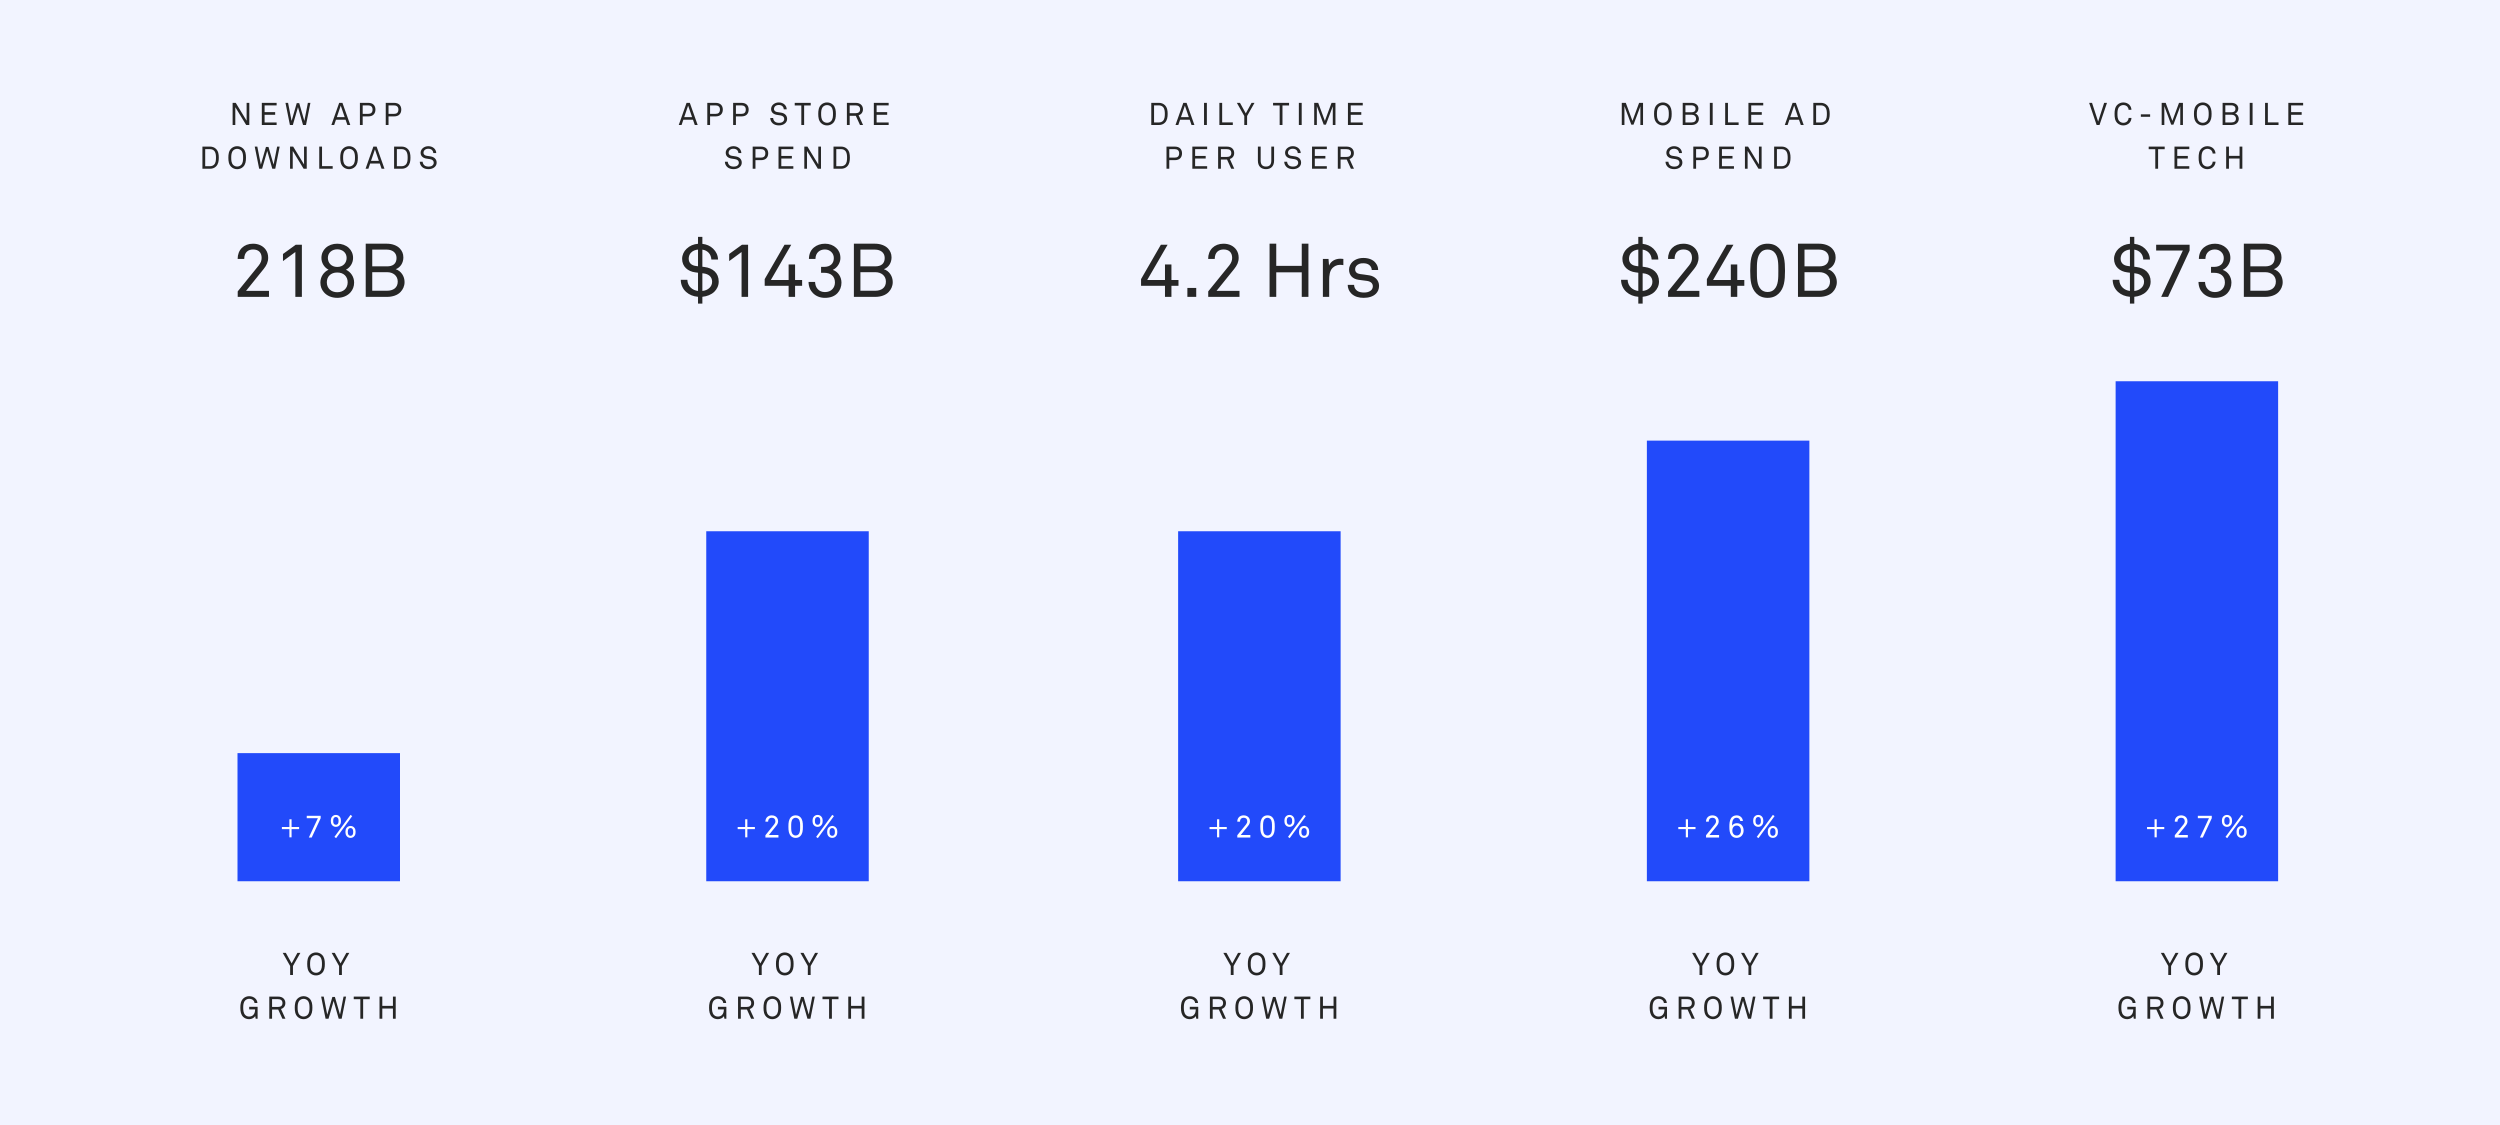
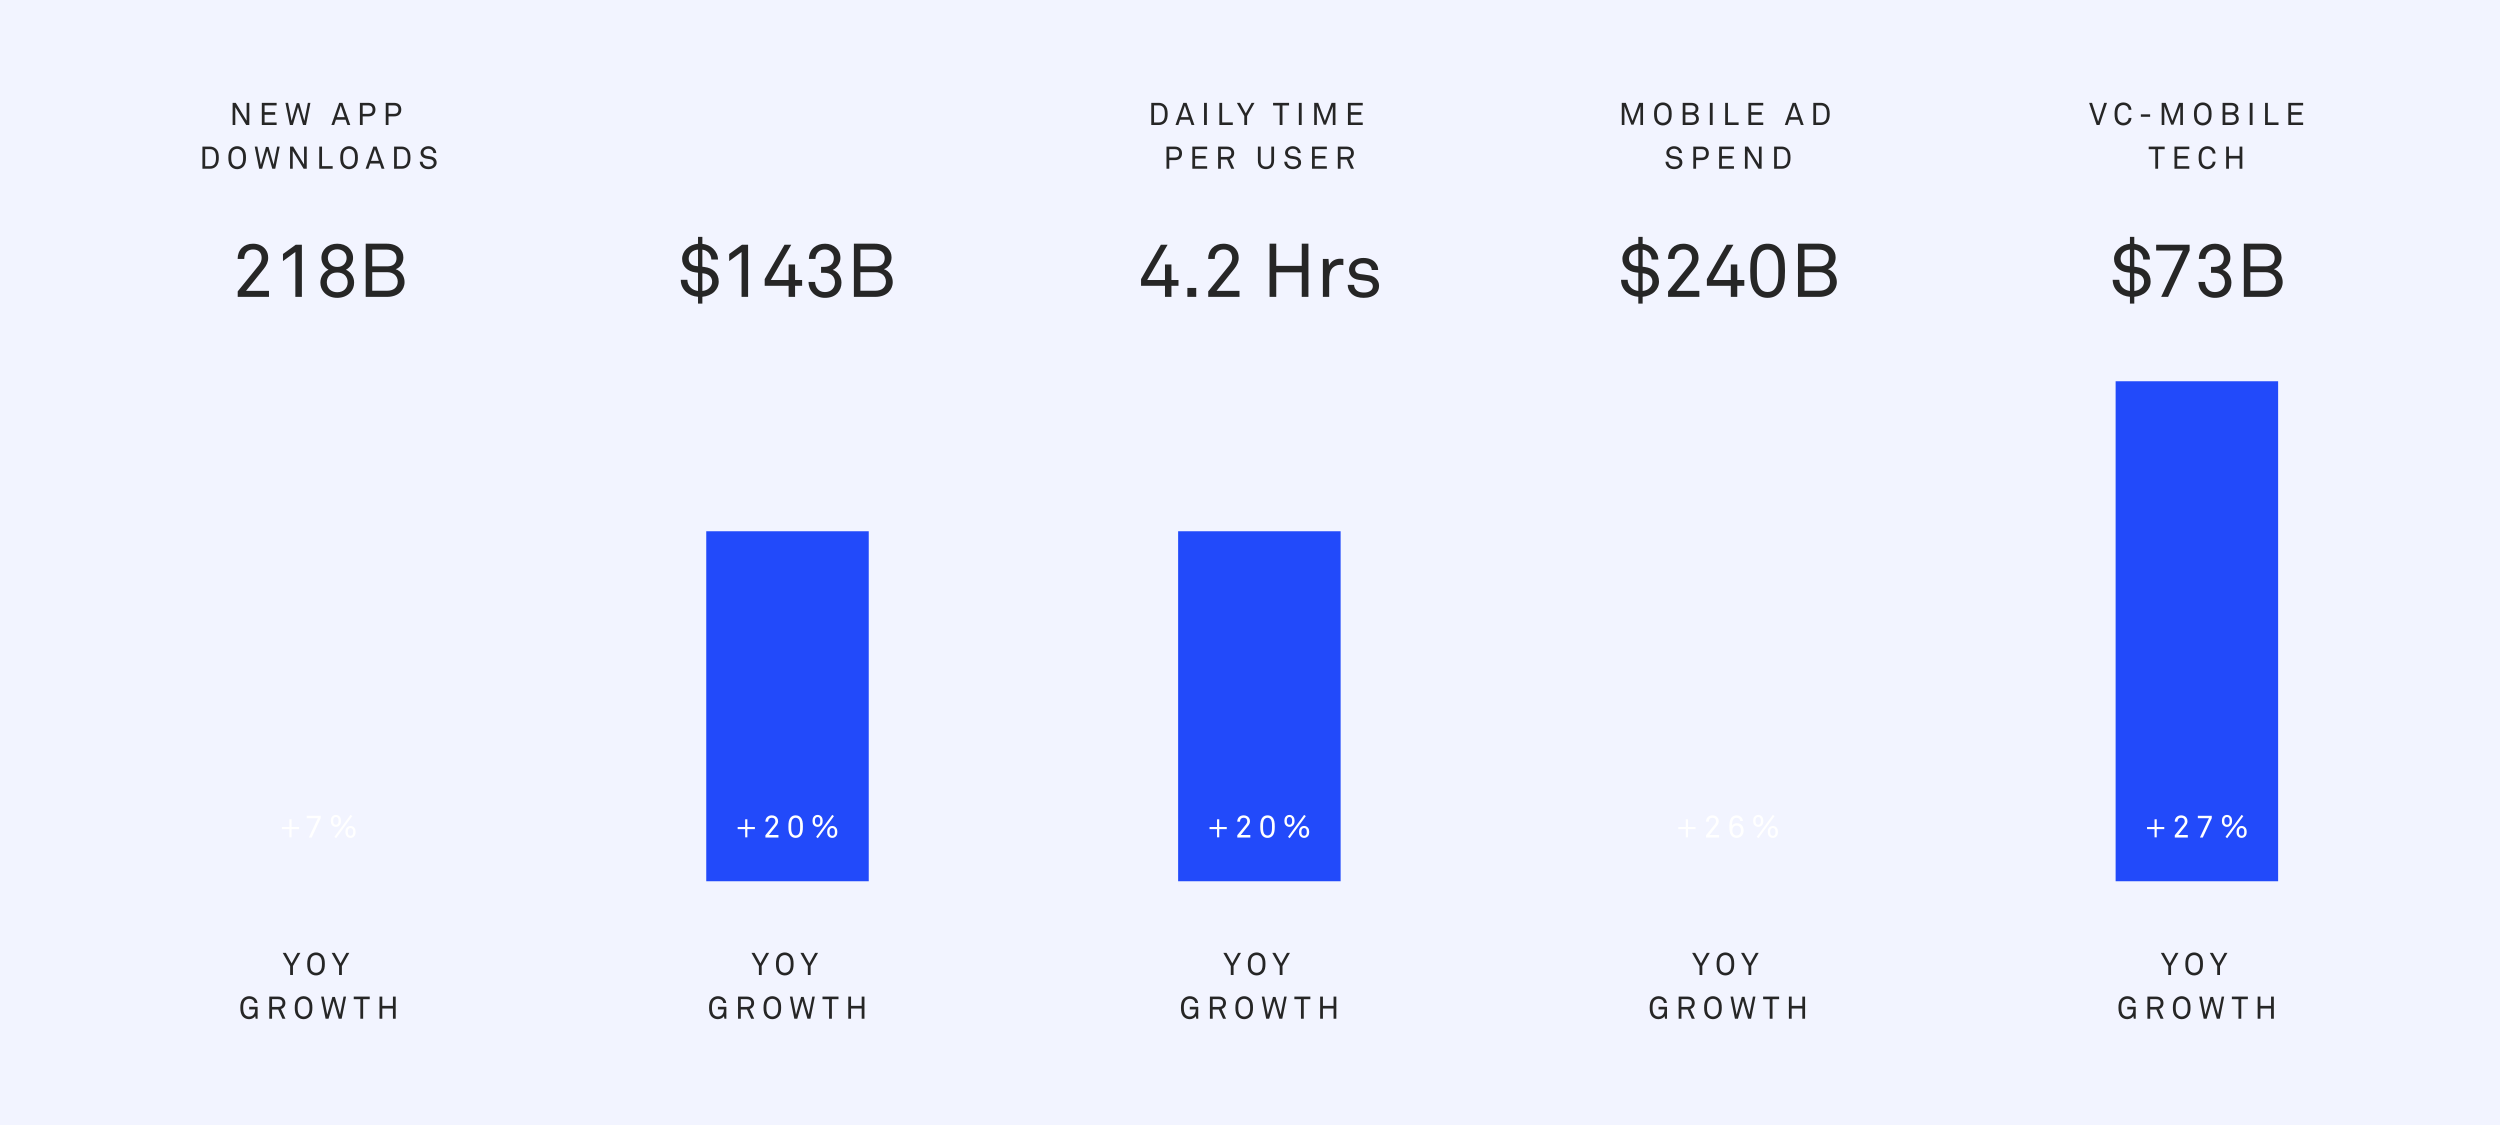
<svg xmlns="http://www.w3.org/2000/svg" width="800" height="360" viewBox="0 0 800 360" fill="none">
  <rect width="800" height="360" fill="white" />
  <rect width="800" height="360" fill="#224AFA" fill-opacity="0.06" />
  <rect x="377" y="170" width="52" height="112" fill="#224AFA" />
  <path d="M397.125 304.91H396.175L394.325 308.28L392.465 304.91H391.465L393.845 309.12V312H394.745V309.12L397.125 304.91ZM404.947 308.46C404.947 307.33 404.807 306.29 404.037 305.54C403.527 305.04 402.837 304.78 402.127 304.78C401.417 304.78 400.727 305.04 400.217 305.54C399.447 306.29 399.307 307.33 399.307 308.46C399.307 309.59 399.447 310.63 400.217 311.38C400.727 311.88 401.417 312.14 402.127 312.14C402.837 312.14 403.527 311.88 404.037 311.38C404.807 310.63 404.947 309.59 404.947 308.46ZM404.027 308.46C404.027 309.2 403.997 310.16 403.417 310.76C403.077 311.11 402.607 311.29 402.127 311.29C401.647 311.29 401.177 311.11 400.837 310.76C400.257 310.16 400.227 309.2 400.227 308.46C400.227 307.72 400.257 306.76 400.837 306.16C401.177 305.81 401.647 305.63 402.127 305.63C402.607 305.63 403.077 305.81 403.417 306.16C403.997 306.76 404.027 307.72 404.027 308.46ZM412.785 304.91H411.835L409.985 308.28L408.125 304.91H407.125L409.505 309.12V312H410.405V309.12L412.785 304.91ZM383.435 326V322.18H380.735V323.01H382.635C382.635 323.66 382.495 324.35 382.025 324.81C381.705 325.13 381.235 325.3 380.735 325.3C380.255 325.3 379.805 325.14 379.465 324.79C378.875 324.19 378.825 323.17 378.825 322.46C378.825 321.72 378.865 320.76 379.445 320.16C379.785 319.81 380.255 319.62 380.735 319.62C381.315 319.62 381.805 319.8 382.125 320.18C382.305 320.4 382.415 320.63 382.445 320.96H383.375C383.345 320.39 383.105 319.94 382.765 319.58C382.275 319.06 381.535 318.78 380.735 318.78C380.025 318.78 379.335 319.04 378.825 319.54C378.055 320.29 377.905 321.33 377.905 322.46C377.905 323.73 378.105 324.71 378.825 325.41C379.335 325.91 380.025 326.14 380.735 326.14C381.535 326.14 382.315 325.73 382.665 325.15L382.815 326H383.435ZM392.342 326L390.922 322.88C391.262 322.77 391.562 322.6 391.772 322.38C392.112 322.02 392.312 321.6 392.312 320.98C392.312 320.36 392.092 319.9 391.752 319.54C391.362 319.14 390.782 318.91 389.952 318.91H387.172V326H388.062V323.05H390.022L391.362 326H392.342ZM391.392 320.98C391.392 321.88 390.792 322.22 389.952 322.22H388.062V319.73H389.952C390.792 319.73 391.392 320.08 391.392 320.98ZM400.963 322.46C400.963 321.33 400.823 320.29 400.053 319.54C399.543 319.04 398.853 318.78 398.143 318.78C397.433 318.78 396.743 319.04 396.233 319.54C395.463 320.29 395.323 321.33 395.323 322.46C395.323 323.59 395.463 324.63 396.233 325.38C396.743 325.88 397.433 326.14 398.143 326.14C398.853 326.14 399.543 325.88 400.053 325.38C400.823 324.63 400.963 323.59 400.963 322.46ZM400.043 322.46C400.043 323.2 400.013 324.16 399.433 324.76C399.093 325.11 398.623 325.29 398.143 325.29C397.663 325.29 397.193 325.11 396.853 324.76C396.273 324.16 396.243 323.2 396.243 322.46C396.243 321.72 396.273 320.76 396.853 320.16C397.193 319.81 397.663 319.63 398.143 319.63C398.623 319.63 399.093 319.81 399.433 320.16C400.013 320.76 400.043 321.72 400.043 322.46ZM411.743 318.91H410.933L409.803 324.68L408.163 319.01H407.363L405.723 324.69L404.593 318.91H403.763L405.183 326H406.123L407.763 320.29L409.383 326H410.333L411.743 318.91ZM419.316 319.74V318.91H414.196V319.74H416.306V326H417.206V319.74H419.316ZM427.627 326V318.91H426.737V321.87H423.337V318.91H422.447V326H423.337V322.73H426.737V326H427.627Z" fill="#262626" />
  <path d="M392.566 265.32V264.63H390.156V262.16H389.456V264.63H387.056V265.32H389.456V267.95H390.156V265.32H392.566ZM400.103 268V267.2H397.043L399.403 264.27C399.783 263.8 399.993 263.34 399.993 262.79C399.993 262.35 399.883 262.01 399.673 261.71C399.323 261.22 398.733 260.91 397.973 260.91C396.743 260.91 395.923 261.73 395.923 262.94H396.803C396.803 262.02 397.363 261.68 397.983 261.68C398.713 261.68 399.123 262.09 399.123 262.8C399.123 263.16 399.003 263.47 398.743 263.8L395.933 267.27V268H400.103ZM407.929 264.52C407.929 263.18 407.809 262.2 407.109 261.49C406.769 261.15 406.299 260.91 405.609 260.91C404.919 260.91 404.449 261.15 404.109 261.49C403.409 262.2 403.289 263.18 403.289 264.52C403.289 265.86 403.409 266.83 404.109 267.54C404.449 267.88 404.919 268.13 405.609 268.13C406.299 268.13 406.769 267.88 407.109 267.54C407.809 266.83 407.929 265.86 407.929 264.52ZM407.039 264.52C407.039 265.46 407.059 266.47 406.469 267.03C406.269 267.22 405.979 267.35 405.609 267.35C405.239 267.35 404.949 267.22 404.749 267.03C404.159 266.47 404.179 265.46 404.179 264.52C404.179 263.58 404.159 262.57 404.749 262.01C404.949 261.82 405.239 261.69 405.609 261.69C405.979 261.69 406.269 261.82 406.469 262.01C407.059 262.57 407.039 263.58 407.039 264.52ZM418.944 266.22C418.944 265.76 418.864 265.34 418.634 265C418.364 264.61 417.944 264.3 417.314 264.3C416.684 264.3 416.264 264.61 415.994 265C415.764 265.34 415.684 265.76 415.684 266.22C415.684 266.68 415.764 267.09 415.994 267.43C416.264 267.82 416.684 268.13 417.314 268.13C417.944 268.13 418.364 267.82 418.634 267.43C418.864 267.09 418.944 266.68 418.944 266.22ZM417.864 261.15L417.314 260.76L412.164 267.8L412.704 268.21L417.864 261.15ZM414.264 262.69C414.264 262.23 414.184 261.81 413.954 261.47C413.684 261.08 413.264 260.77 412.634 260.77C412.004 260.77 411.584 261.08 411.314 261.47C411.084 261.81 411.004 262.23 411.004 262.69C411.004 263.15 411.084 263.56 411.314 263.9C411.584 264.29 412.004 264.6 412.634 264.6C413.264 264.6 413.684 264.29 413.954 263.9C414.184 263.56 414.264 263.15 414.264 262.69ZM418.174 266.22C418.174 266.63 418.104 266.99 417.884 267.22C417.754 267.36 417.594 267.46 417.314 267.46C417.034 267.46 416.864 267.36 416.734 267.22C416.514 266.99 416.444 266.63 416.444 266.22C416.444 265.81 416.514 265.44 416.734 265.21C416.864 265.07 417.034 264.97 417.314 264.97C417.594 264.97 417.754 265.07 417.884 265.21C418.104 265.44 418.174 265.81 418.174 266.22ZM413.494 262.69C413.494 263.1 413.424 263.46 413.204 263.69C413.074 263.83 412.914 263.93 412.634 263.93C412.354 263.93 412.184 263.83 412.054 263.69C411.834 263.46 411.764 263.1 411.764 262.69C411.764 262.28 411.834 261.91 412.054 261.68C412.184 261.54 412.354 261.44 412.634 261.44C412.914 261.44 413.074 261.54 413.204 261.68C413.424 261.91 413.494 262.28 413.494 262.69Z" fill="white" />
  <path d="M373.649 36.45C373.649 35.43 373.519 34.37 372.739 33.63C372.239 33.15 371.569 32.91 370.879 32.91H368.409V40H370.879C371.569 40 372.239 39.77 372.739 39.29C373.509 38.55 373.649 37.47 373.649 36.45ZM372.749 36.45C372.749 37.21 372.699 38.12 372.139 38.69C371.809 39.02 371.339 39.18 370.879 39.18H369.299V33.73H370.879C371.339 33.73 371.809 33.89 372.139 34.22C372.699 34.8 372.749 35.69 372.749 36.45ZM382.209 40L379.699 32.91H378.659L376.159 40H377.059L377.629 38.32H380.709L381.289 40H382.209ZM380.419 37.48H377.909L379.159 33.8L380.419 37.48ZM386.2 40V32.91H385.29V40H386.2ZM394.5 40V39.17H391.09V32.91H390.2V40H394.5ZM401.45 32.91H400.5L398.65 36.28L396.79 32.91H395.79L398.17 37.12V40H399.07V37.12L401.45 32.91ZM412.501 33.74V32.91H407.381V33.74H409.491V40H410.391V33.74H412.501ZM416.542 40V32.91H415.632V40H416.542ZM427.342 40V32.91H426.092L423.962 38.68L421.822 32.91H420.542V40H421.392V33.97L423.592 39.9H424.292L426.492 34.02V40H427.342ZM436.081 40V39.18H432.231V36.73H435.611V35.89H432.231V33.73H436.081V32.91H431.341V40H436.081ZM378.249 49.05C378.249 48.43 378.049 47.92 377.709 47.55C377.329 47.14 376.739 46.91 375.909 46.91H373.279V54H374.169V51.25H375.919C376.699 51.25 377.279 51.04 377.659 50.66C378.039 50.28 378.249 49.74 378.249 49.05ZM377.329 49.05C377.329 50 376.849 50.44 375.899 50.44H374.169V47.72H375.889C376.769 47.72 377.329 48.15 377.329 49.05ZM386.289 54V53.18H382.439V50.73H385.819V49.89H382.439V47.73H386.289V46.91H381.549V54H386.289ZM394.969 54L393.549 50.88C393.889 50.77 394.189 50.6 394.399 50.38C394.739 50.02 394.939 49.6 394.939 48.98C394.939 48.36 394.719 47.9 394.379 47.54C393.989 47.14 393.409 46.91 392.579 46.91H389.799V54H390.689V51.05H392.649L393.989 54H394.969ZM394.019 48.98C394.019 49.88 393.419 50.22 392.579 50.22H390.689V47.73H392.579C393.419 47.73 394.019 48.08 394.019 48.98ZM407.705 51.4V46.91H406.815V51.42C406.815 52.55 406.345 53.3 405.115 53.3C403.885 53.3 403.415 52.55 403.415 51.42V46.91H402.525V51.4C402.525 53.17 403.525 54.13 405.115 54.13C406.705 54.13 407.705 53.17 407.705 51.4ZM416.352 52.05C416.352 50.93 415.562 50.21 414.382 50.04C413.992 49.98 413.602 49.91 413.202 49.86C412.672 49.79 412.142 49.5 412.142 48.86C412.142 48.54 412.252 48.3 412.432 48.09C412.742 47.74 413.182 47.6 413.692 47.6C414.242 47.6 414.672 47.78 414.942 48.09C415.142 48.32 415.272 48.63 415.292 48.98H416.222C416.202 48.38 415.972 47.87 415.542 47.46C415.072 47.01 414.392 46.78 413.702 46.78C412.962 46.78 412.332 47.02 411.842 47.48C411.462 47.84 411.222 48.35 411.222 48.88C411.222 50.01 412.052 50.6 413.112 50.76L414.232 50.93C415.072 51.06 415.422 51.52 415.422 52.07C415.422 52.45 415.282 52.7 415.062 52.9C414.742 53.2 414.282 53.31 413.742 53.31C413.242 53.31 412.702 53.18 412.382 52.87C412.092 52.59 411.882 52.17 411.882 51.75H410.952C410.952 52.42 411.262 53.03 411.712 53.45C412.192 53.89 412.882 54.13 413.742 54.13C414.502 54.13 415.262 53.9 415.752 53.42C416.102 53.08 416.352 52.64 416.352 52.05ZM424.59 54V53.18H420.74V50.73H424.12V49.89H420.74V47.73H424.59V46.91H419.85V54H424.59ZM433.27 54L431.85 50.88C432.19 50.77 432.49 50.6 432.7 50.38C433.04 50.02 433.24 49.6 433.24 48.98C433.24 48.36 433.02 47.9 432.68 47.54C432.29 47.14 431.71 46.91 430.88 46.91H428.1V54H428.99V51.05H430.95L432.29 54H433.27ZM432.32 48.98C432.32 49.88 431.72 50.22 430.88 50.22H428.99V47.73H430.88C431.72 47.73 432.32 48.08 432.32 48.98Z" fill="#262626" />
  <path d="M377.114 91.448V89.6H374.858V84.632H372.794V89.6H367.106L373.634 78.32H371.474L365.138 89.312V91.448H372.794V95H374.858V91.448H377.114ZM382.792 95V92.144H379.96V95H382.792ZM396.638 95V93.08H389.294L394.958 86.048C395.87 84.92 396.374 83.816 396.374 82.496C396.374 81.44 396.11 80.624 395.606 79.904C394.766 78.728 393.35 77.984 391.526 77.984C388.574 77.984 386.606 79.952 386.606 82.856H388.718C388.718 80.648 390.062 79.832 391.55 79.832C393.302 79.832 394.286 80.816 394.286 82.52C394.286 83.384 393.998 84.128 393.374 84.92L386.63 93.248V95H396.638ZM418.695 95V77.984H416.559V85.088H408.399V77.984H406.263V95H408.399V87.152H416.559V95H418.695ZM429.874 84.848V82.856C429.562 82.808 429.226 82.784 428.914 82.784C427.378 82.784 425.914 83.504 425.29 84.992L425.122 82.856H423.322V95H425.338V89.6C425.338 88.328 425.458 86.648 426.442 85.712C426.994 85.184 427.786 84.752 428.746 84.752C429.106 84.752 429.514 84.776 429.874 84.848ZM441.298 91.472C441.298 89.648 439.93 88.4 438.202 88.112C436.906 87.896 435.946 87.8 435.274 87.704C434.266 87.56 433.642 87.128 433.642 86.12C433.642 85.448 434.098 84.8 434.866 84.488C435.442 84.248 435.802 84.248 436.282 84.248C437.098 84.248 437.77 84.44 438.274 84.896C438.634 85.208 438.946 85.784 438.97 86.408H441.01C441.01 85.424 440.674 84.728 440.146 84.08C439.33 83.048 437.89 82.544 436.282 82.544C434.77 82.544 433.498 83.072 432.706 83.888C432.154 84.44 431.698 85.328 431.698 86.264C431.698 88.112 432.85 89.24 434.674 89.528L437.41 89.888C438.658 90.056 439.306 90.704 439.306 91.616C439.306 92.168 439.042 92.672 438.706 92.936C438.082 93.464 437.314 93.608 436.474 93.608C435.706 93.608 434.842 93.464 434.29 93.056C433.714 92.624 433.33 92 433.306 91.16H431.266C431.266 92.192 431.698 93.224 432.442 93.944C433.474 94.952 434.866 95.312 436.378 95.312C437.962 95.312 439.402 94.904 440.338 93.944C440.914 93.344 441.298 92.528 441.298 91.472Z" fill="#262626" />
-   <rect x="76" y="241" width="52" height="41" fill="#224AFA" />
  <path d="M96.125 304.91H95.175L93.325 308.28L91.465 304.91H90.465L92.845 309.12V312H93.745V309.12L96.125 304.91ZM103.947 308.46C103.947 307.33 103.807 306.29 103.037 305.54C102.527 305.04 101.837 304.78 101.127 304.78C100.417 304.78 99.727 305.04 99.217 305.54C98.447 306.29 98.307 307.33 98.307 308.46C98.307 309.59 98.447 310.63 99.217 311.38C99.727 311.88 100.417 312.14 101.127 312.14C101.837 312.14 102.527 311.88 103.037 311.38C103.807 310.63 103.947 309.59 103.947 308.46ZM103.027 308.46C103.027 309.2 102.997 310.16 102.417 310.76C102.077 311.11 101.607 311.29 101.127 311.29C100.647 311.29 100.177 311.11 99.837 310.76C99.257 310.16 99.227 309.2 99.227 308.46C99.227 307.72 99.257 306.76 99.837 306.16C100.177 305.81 100.647 305.63 101.127 305.63C101.607 305.63 102.077 305.81 102.417 306.16C102.997 306.76 103.027 307.72 103.027 308.46ZM111.785 304.91H110.835L108.985 308.28L107.125 304.91H106.125L108.505 309.12V312H109.405V309.12L111.785 304.91ZM82.435 326V322.18H79.735V323.01H81.635C81.635 323.66 81.495 324.35 81.025 324.81C80.705 325.13 80.235 325.3 79.735 325.3C79.255 325.3 78.805 325.14 78.465 324.79C77.875 324.19 77.825 323.17 77.825 322.46C77.825 321.72 77.865 320.76 78.445 320.16C78.785 319.81 79.255 319.62 79.735 319.62C80.315 319.62 80.805 319.8 81.125 320.18C81.305 320.4 81.415 320.63 81.445 320.96H82.375C82.345 320.39 82.105 319.94 81.765 319.58C81.275 319.06 80.535 318.78 79.735 318.78C79.025 318.78 78.335 319.04 77.825 319.54C77.055 320.29 76.905 321.33 76.905 322.46C76.905 323.73 77.105 324.71 77.825 325.41C78.335 325.91 79.025 326.14 79.735 326.14C80.535 326.14 81.315 325.73 81.665 325.15L81.815 326H82.435ZM91.342 326L89.922 322.88C90.262 322.77 90.562 322.6 90.772 322.38C91.112 322.02 91.312 321.6 91.312 320.98C91.312 320.36 91.092 319.9 90.752 319.54C90.362 319.14 89.782 318.91 88.952 318.91H86.172V326H87.062V323.05H89.022L90.362 326H91.342ZM90.392 320.98C90.392 321.88 89.792 322.22 88.952 322.22H87.062V319.73H88.952C89.792 319.73 90.392 320.08 90.392 320.98ZM99.963 322.46C99.963 321.33 99.823 320.29 99.053 319.54C98.543 319.04 97.853 318.78 97.143 318.78C96.433 318.78 95.743 319.04 95.233 319.54C94.463 320.29 94.323 321.33 94.323 322.46C94.323 323.59 94.463 324.63 95.233 325.38C95.743 325.88 96.433 326.14 97.143 326.14C97.853 326.14 98.543 325.88 99.053 325.38C99.823 324.63 99.963 323.59 99.963 322.46ZM99.043 322.46C99.043 323.2 99.013 324.16 98.433 324.76C98.093 325.11 97.623 325.29 97.143 325.29C96.663 325.29 96.193 325.11 95.853 324.76C95.273 324.16 95.243 323.2 95.243 322.46C95.243 321.72 95.273 320.76 95.853 320.16C96.193 319.81 96.663 319.63 97.143 319.63C97.623 319.63 98.093 319.81 98.433 320.16C99.013 320.76 99.043 321.72 99.043 322.46ZM110.743 318.91H109.933L108.803 324.68L107.163 319.01H106.363L104.723 324.69L103.593 318.91H102.763L104.183 326H105.123L106.763 320.29L108.383 326H109.333L110.743 318.91ZM118.316 319.74V318.91H113.196V319.74H115.306V326H116.206V319.74H118.316ZM126.627 326V318.91H125.737V321.87H122.337V318.91H121.447V326H122.337V322.73H125.737V326H126.627Z" fill="#262626" />
  <path d="M95.716 265.32V264.63H93.306V262.16H92.606V264.63H90.206V265.32H92.606V267.95H93.306V265.32H95.716ZM102.619 261.82V261.05H98.159V261.82H101.719L98.829 268H99.749L102.619 261.82ZM113.795 266.22C113.795 265.76 113.715 265.34 113.485 265C113.215 264.61 112.795 264.3 112.165 264.3C111.535 264.3 111.115 264.61 110.845 265C110.615 265.34 110.535 265.76 110.535 266.22C110.535 266.68 110.615 267.09 110.845 267.43C111.115 267.82 111.535 268.13 112.165 268.13C112.795 268.13 113.215 267.82 113.485 267.43C113.715 267.09 113.795 266.68 113.795 266.22ZM112.715 261.15L112.165 260.76L107.015 267.8L107.555 268.21L112.715 261.15ZM109.115 262.69C109.115 262.23 109.035 261.81 108.805 261.47C108.535 261.08 108.115 260.77 107.485 260.77C106.855 260.77 106.435 261.08 106.165 261.47C105.935 261.81 105.855 262.23 105.855 262.69C105.855 263.15 105.935 263.56 106.165 263.9C106.435 264.29 106.855 264.6 107.485 264.6C108.115 264.6 108.535 264.29 108.805 263.9C109.035 263.56 109.115 263.15 109.115 262.69ZM113.025 266.22C113.025 266.63 112.955 266.99 112.735 267.22C112.605 267.36 112.445 267.46 112.165 267.46C111.885 267.46 111.715 267.36 111.585 267.22C111.365 266.99 111.295 266.63 111.295 266.22C111.295 265.81 111.365 265.44 111.585 265.21C111.715 265.07 111.885 264.97 112.165 264.97C112.445 264.97 112.605 265.07 112.735 265.21C112.955 265.44 113.025 265.81 113.025 266.22ZM108.345 262.69C108.345 263.1 108.275 263.46 108.055 263.69C107.925 263.83 107.765 263.93 107.485 263.93C107.205 263.93 107.035 263.83 106.905 263.69C106.685 263.46 106.615 263.1 106.615 262.69C106.615 262.28 106.685 261.91 106.905 261.68C107.035 261.54 107.205 261.44 107.485 261.44C107.765 261.44 107.925 261.54 108.055 261.68C108.275 261.91 108.345 262.28 108.345 262.69Z" fill="white" />
  <path d="M79.778 40V32.91H78.918V38.63L75.438 32.91H74.438V40H75.297V34.3L78.778 40H79.778ZM88.521 40V39.18H84.671V36.73H88.051V35.89H84.671V33.73H88.521V32.91H83.781V40H88.521ZM99.331 32.91H98.521L97.391 38.68L95.751 33.01H94.951L93.311 38.69L92.181 32.91H91.351L92.771 40H93.711L95.351 34.29L96.971 40H97.921L99.331 32.91ZM112.089 40L109.579 32.91H108.539L106.039 40H106.939L107.509 38.32H110.589L111.169 40H112.089ZM110.299 37.48H107.789L109.039 33.8L110.299 37.48ZM120.14 35.05C120.14 34.43 119.94 33.92 119.6 33.55C119.22 33.14 118.63 32.91 117.8 32.91H115.17V40H116.06V37.25H117.81C118.59 37.25 119.17 37.04 119.55 36.66C119.93 36.28 120.14 35.74 120.14 35.05ZM119.22 35.05C119.22 36 118.74 36.44 117.79 36.44H116.06V33.72H117.78C118.66 33.72 119.22 34.15 119.22 35.05ZM128.409 35.05C128.409 34.43 128.209 33.92 127.869 33.55C127.489 33.14 126.899 32.91 126.069 32.91H123.439V40H124.329V37.25H126.079C126.859 37.25 127.439 37.04 127.819 36.66C128.199 36.28 128.409 35.74 128.409 35.05ZM127.489 35.05C127.489 36 127.009 36.44 126.059 36.44H124.329V33.72H126.049C126.929 33.72 127.489 34.15 127.489 35.05ZM70.015 50.45C70.015 49.43 69.885 48.37 69.105 47.63C68.605 47.15 67.935 46.91 67.245 46.91H64.775V54H67.245C67.935 54 68.605 53.77 69.105 53.29C69.875 52.55 70.015 51.47 70.015 50.45ZM69.115 50.45C69.115 51.21 69.065 52.12 68.505 52.69C68.175 53.02 67.705 53.18 67.245 53.18H65.665V47.73H67.245C67.705 47.73 68.175 47.89 68.505 48.22C69.065 48.8 69.115 49.69 69.115 50.45ZM78.713 50.46C78.713 49.33 78.573 48.29 77.803 47.54C77.293 47.04 76.603 46.78 75.893 46.78C75.183 46.78 74.493 47.04 73.983 47.54C73.213 48.29 73.073 49.33 73.073 50.46C73.073 51.59 73.213 52.63 73.983 53.38C74.493 53.88 75.183 54.14 75.893 54.14C76.603 54.14 77.293 53.88 77.803 53.38C78.573 52.63 78.713 51.59 78.713 50.46ZM77.793 50.46C77.793 51.2 77.763 52.16 77.183 52.76C76.843 53.11 76.373 53.29 75.893 53.29C75.413 53.29 74.943 53.11 74.603 52.76C74.023 52.16 73.993 51.2 73.993 50.46C73.993 49.72 74.023 48.76 74.603 48.16C74.943 47.81 75.413 47.63 75.893 47.63C76.373 47.63 76.843 47.81 77.183 48.16C77.763 48.76 77.793 49.72 77.793 50.46ZM89.493 46.91H88.683L87.553 52.68L85.913 47.01H85.113L83.473 52.69L82.343 46.91H81.513L82.933 54H83.873L85.513 48.29L87.133 54H88.083L89.493 46.91ZM98.156 54V46.91H97.296V52.63L93.816 46.91H92.816V54H93.676V48.3L97.156 54H98.156ZM106.46 54V53.17H103.05V46.91H102.16V54H106.46ZM114.516 50.46C114.516 49.33 114.376 48.29 113.606 47.54C113.096 47.04 112.406 46.78 111.696 46.78C110.986 46.78 110.296 47.04 109.786 47.54C109.016 48.29 108.876 49.33 108.876 50.46C108.876 51.59 109.016 52.63 109.786 53.38C110.296 53.88 110.986 54.14 111.696 54.14C112.406 54.14 113.096 53.88 113.606 53.38C114.376 52.63 114.516 51.59 114.516 50.46ZM113.596 50.46C113.596 51.2 113.566 52.16 112.986 52.76C112.646 53.11 112.176 53.29 111.696 53.29C111.216 53.29 110.746 53.11 110.406 52.76C109.826 52.16 109.796 51.2 109.796 50.46C109.796 49.72 109.826 48.76 110.406 48.16C110.746 47.81 111.216 47.63 111.696 47.63C112.176 47.63 112.646 47.81 112.986 48.16C113.566 48.76 113.596 49.72 113.596 50.46ZM123.028 54L120.518 46.91H119.478L116.978 54H117.878L118.448 52.32H121.528L122.108 54H123.028ZM121.238 51.48H118.728L119.978 47.8L121.238 51.48ZM131.349 50.45C131.349 49.43 131.219 48.37 130.439 47.63C129.939 47.15 129.269 46.91 128.579 46.91H126.109V54H128.579C129.269 54 129.939 53.77 130.439 53.29C131.209 52.55 131.349 51.47 131.349 50.45ZM130.449 50.45C130.449 51.21 130.399 52.12 129.839 52.69C129.509 53.02 129.039 53.18 128.579 53.18H126.999V47.73H128.579C129.039 47.73 129.509 47.89 129.839 48.22C130.399 48.8 130.449 49.69 130.449 50.45ZM139.727 52.05C139.727 50.93 138.937 50.21 137.757 50.04C137.367 49.98 136.977 49.91 136.577 49.86C136.047 49.79 135.517 49.5 135.517 48.86C135.517 48.54 135.627 48.3 135.807 48.09C136.117 47.74 136.557 47.6 137.067 47.6C137.617 47.6 138.047 47.78 138.317 48.09C138.517 48.32 138.647 48.63 138.667 48.98H139.597C139.577 48.38 139.347 47.87 138.917 47.46C138.447 47.01 137.767 46.78 137.077 46.78C136.337 46.78 135.707 47.02 135.217 47.48C134.837 47.84 134.597 48.35 134.597 48.88C134.597 50.01 135.427 50.6 136.487 50.76L137.607 50.93C138.447 51.06 138.797 51.52 138.797 52.07C138.797 52.45 138.657 52.7 138.437 52.9C138.117 53.2 137.657 53.31 137.117 53.31C136.617 53.31 136.077 53.18 135.757 52.87C135.467 52.59 135.257 52.17 135.257 51.75H134.327C134.327 52.42 134.637 53.03 135.087 53.45C135.567 53.89 136.257 54.13 137.117 54.13C137.877 54.13 138.637 53.9 139.127 53.42C139.477 53.08 139.727 52.64 139.727 52.05Z" fill="#262626" />
-   <path d="M86.076 95V93.08H78.732L84.396 86.048C85.308 84.92 85.812 83.816 85.812 82.496C85.812 81.44 85.548 80.624 85.044 79.904C84.204 78.728 82.788 77.984 80.964 77.984C78.012 77.984 76.044 79.952 76.044 82.856H78.156C78.156 80.648 79.5 79.832 80.988 79.832C82.74 79.832 83.724 80.816 83.724 82.52C83.724 83.384 83.436 84.128 82.812 84.92L76.068 93.248V95H86.076ZM96.602 95V78.32H94.633L90.553 81.272V83.552L94.513 80.648V95H96.602ZM113.319 90.416C113.319 88.592 112.239 87.008 110.703 86.312C112.071 85.592 112.983 84.152 112.983 82.544C112.983 81.176 112.431 80.096 111.615 79.328C110.679 78.464 109.383 77.984 107.919 77.984C106.455 77.984 105.159 78.464 104.223 79.328C103.407 80.096 102.855 81.176 102.855 82.544C102.855 84.152 103.767 85.592 105.135 86.312C103.599 87.008 102.519 88.592 102.519 90.416C102.519 91.688 102.951 92.696 103.623 93.488C104.607 94.664 106.167 95.312 107.919 95.312C109.671 95.312 111.231 94.664 112.215 93.488C112.887 92.696 113.319 91.688 113.319 90.416ZM110.919 82.544C110.919 84.08 109.839 85.424 107.919 85.424C105.999 85.424 104.919 84.08 104.919 82.544C104.919 80.84 106.263 79.784 107.919 79.784C109.575 79.784 110.919 80.84 110.919 82.544ZM111.255 90.32C111.255 92.288 109.863 93.512 107.919 93.512C105.975 93.512 104.583 92.288 104.583 90.32C104.583 88.544 105.807 87.2 107.919 87.2C110.031 87.2 111.255 88.544 111.255 90.32ZM129.461 90.248C129.461 88.448 128.381 86.72 126.629 86.144C128.213 85.568 129.077 84.008 129.077 82.376C129.077 81.152 128.645 80.288 127.973 79.544C127.037 78.512 125.405 77.984 123.821 77.984H117.029V95H123.893C125.573 95 127.205 94.472 128.165 93.44C128.909 92.648 129.461 91.616 129.461 90.248ZM126.893 82.544C126.893 84.44 125.669 85.232 123.893 85.232H119.117V79.88H123.821C125.453 79.88 126.893 80.768 126.893 82.544ZM127.277 90.104C127.277 92.12 125.765 93.032 123.893 93.032H119.117V87.104H123.941C125.741 87.104 127.277 88.208 127.277 90.104Z" fill="#262626" />
+   <path d="M86.076 95V93.08H78.732L84.396 86.048C85.308 84.92 85.812 83.816 85.812 82.496C85.812 81.44 85.548 80.624 85.044 79.904C84.204 78.728 82.788 77.984 80.964 77.984C78.012 77.984 76.044 79.952 76.044 82.856H78.156C78.156 80.648 79.5 79.832 80.988 79.832C82.74 79.832 83.724 80.816 83.724 82.52C83.724 83.384 83.436 84.128 82.812 84.92L76.068 93.248V95H86.076ZM96.602 95V78.32H94.633L90.553 81.272V83.552L94.513 80.648V95H96.602ZM113.319 90.416C113.319 88.592 112.239 87.008 110.703 86.312C112.071 85.592 112.983 84.152 112.983 82.544C112.983 81.176 112.431 80.096 111.615 79.328C110.679 78.464 109.383 77.984 107.919 77.984C106.455 77.984 105.159 78.464 104.223 79.328C103.407 80.096 102.855 81.176 102.855 82.544C102.855 84.152 103.767 85.592 105.135 86.312C103.599 87.008 102.519 88.592 102.519 90.416C102.519 91.688 102.951 92.696 103.623 93.488C104.607 94.664 106.167 95.312 107.919 95.312C109.671 95.312 111.231 94.664 112.215 93.488C112.887 92.696 113.319 91.688 113.319 90.416ZM110.919 82.544C110.919 84.08 109.839 85.424 107.919 85.424C105.999 85.424 104.919 84.08 104.919 82.544C104.919 80.84 106.263 79.784 107.919 79.784C109.575 79.784 110.919 80.84 110.919 82.544ZM111.255 90.32C111.255 92.288 109.863 93.512 107.919 93.512C105.975 93.512 104.583 92.288 104.583 90.32C104.583 88.544 105.807 87.2 107.919 87.2C110.031 87.2 111.255 88.544 111.255 90.32ZM129.461 90.248C129.461 88.448 128.381 86.72 126.629 86.144C128.213 85.568 129.077 84.008 129.077 82.376C129.077 81.152 128.645 80.288 127.973 79.544C127.037 78.512 125.405 77.984 123.821 77.984H117.029V95H123.893C125.573 95 127.205 94.472 128.165 93.44C128.909 92.648 129.461 91.616 129.461 90.248ZM126.893 82.544C126.893 84.44 125.669 85.232 123.893 85.232H119.117V79.88H123.821C125.453 79.88 126.893 80.768 126.893 82.544M127.277 90.104C127.277 92.12 125.765 93.032 123.893 93.032H119.117V87.104H123.941C125.741 87.104 127.277 88.208 127.277 90.104Z" fill="#262626" />
  <rect x="226" y="170" width="52" height="112" fill="#224AFA" />
  <path d="M246.125 304.91H245.175L243.325 308.28L241.465 304.91H240.465L242.845 309.12V312H243.745V309.12L246.125 304.91ZM253.947 308.46C253.947 307.33 253.807 306.29 253.037 305.54C252.527 305.04 251.837 304.78 251.127 304.78C250.417 304.78 249.727 305.04 249.217 305.54C248.447 306.29 248.307 307.33 248.307 308.46C248.307 309.59 248.447 310.63 249.217 311.38C249.727 311.88 250.417 312.14 251.127 312.14C251.837 312.14 252.527 311.88 253.037 311.38C253.807 310.63 253.947 309.59 253.947 308.46ZM253.027 308.46C253.027 309.2 252.997 310.16 252.417 310.76C252.077 311.11 251.607 311.29 251.127 311.29C250.647 311.29 250.177 311.11 249.837 310.76C249.257 310.16 249.227 309.2 249.227 308.46C249.227 307.72 249.257 306.76 249.837 306.16C250.177 305.81 250.647 305.63 251.127 305.63C251.607 305.63 252.077 305.81 252.417 306.16C252.997 306.76 253.027 307.72 253.027 308.46ZM261.785 304.91H260.835L258.985 308.28L257.125 304.91H256.125L258.505 309.12V312H259.405V309.12L261.785 304.91ZM232.435 326V322.18H229.735V323.01H231.635C231.635 323.66 231.495 324.35 231.025 324.81C230.705 325.13 230.235 325.3 229.735 325.3C229.255 325.3 228.805 325.14 228.465 324.79C227.875 324.19 227.825 323.17 227.825 322.46C227.825 321.72 227.865 320.76 228.445 320.16C228.785 319.81 229.255 319.62 229.735 319.62C230.315 319.62 230.805 319.8 231.125 320.18C231.305 320.4 231.415 320.63 231.445 320.96H232.375C232.345 320.39 232.105 319.94 231.765 319.58C231.275 319.06 230.535 318.78 229.735 318.78C229.025 318.78 228.335 319.04 227.825 319.54C227.055 320.29 226.905 321.33 226.905 322.46C226.905 323.73 227.105 324.71 227.825 325.41C228.335 325.91 229.025 326.14 229.735 326.14C230.535 326.14 231.315 325.73 231.665 325.15L231.815 326H232.435ZM241.342 326L239.922 322.88C240.262 322.77 240.562 322.6 240.772 322.38C241.112 322.02 241.312 321.6 241.312 320.98C241.312 320.36 241.092 319.9 240.752 319.54C240.362 319.14 239.782 318.91 238.952 318.91H236.172V326H237.062V323.05H239.022L240.362 326H241.342ZM240.392 320.98C240.392 321.88 239.792 322.22 238.952 322.22H237.062V319.73H238.952C239.792 319.73 240.392 320.08 240.392 320.98ZM249.963 322.46C249.963 321.33 249.823 320.29 249.053 319.54C248.543 319.04 247.853 318.78 247.143 318.78C246.433 318.78 245.743 319.04 245.233 319.54C244.463 320.29 244.323 321.33 244.323 322.46C244.323 323.59 244.463 324.63 245.233 325.38C245.743 325.88 246.433 326.14 247.143 326.14C247.853 326.14 248.543 325.88 249.053 325.38C249.823 324.63 249.963 323.59 249.963 322.46ZM249.043 322.46C249.043 323.2 249.013 324.16 248.433 324.76C248.093 325.11 247.623 325.29 247.143 325.29C246.663 325.29 246.193 325.11 245.853 324.76C245.273 324.16 245.243 323.2 245.243 322.46C245.243 321.72 245.273 320.76 245.853 320.16C246.193 319.81 246.663 319.63 247.143 319.63C247.623 319.63 248.093 319.81 248.433 320.16C249.013 320.76 249.043 321.72 249.043 322.46ZM260.743 318.91H259.933L258.803 324.68L257.163 319.01H256.363L254.723 324.69L253.593 318.91H252.763L254.183 326H255.123L256.763 320.29L258.383 326H259.333L260.743 318.91ZM268.316 319.74V318.91H263.196V319.74H265.306V326H266.206V319.74H268.316ZM276.627 326V318.91H275.737V321.87H272.337V318.91H271.447V326H272.337V322.73H275.737V326H276.627Z" fill="#262626" />
  <path d="M241.566 265.32V264.63H239.156V262.16H238.456V264.63H236.056V265.32H238.456V267.95H239.156V265.32H241.566ZM249.103 268V267.2H246.043L248.403 264.27C248.783 263.8 248.993 263.34 248.993 262.79C248.993 262.35 248.883 262.01 248.673 261.71C248.323 261.22 247.733 260.91 246.973 260.91C245.743 260.91 244.923 261.73 244.923 262.94H245.803C245.803 262.02 246.363 261.68 246.983 261.68C247.713 261.68 248.123 262.09 248.123 262.8C248.123 263.16 248.003 263.47 247.743 263.8L244.933 267.27V268H249.103ZM256.929 264.52C256.929 263.18 256.809 262.2 256.109 261.49C255.769 261.15 255.299 260.91 254.609 260.91C253.919 260.91 253.449 261.15 253.109 261.49C252.409 262.2 252.289 263.18 252.289 264.52C252.289 265.86 252.409 266.83 253.109 267.54C253.449 267.88 253.919 268.13 254.609 268.13C255.299 268.13 255.769 267.88 256.109 267.54C256.809 266.83 256.929 265.86 256.929 264.52ZM256.039 264.52C256.039 265.46 256.059 266.47 255.469 267.03C255.269 267.22 254.979 267.35 254.609 267.35C254.239 267.35 253.949 267.22 253.749 267.03C253.159 266.47 253.179 265.46 253.179 264.52C253.179 263.58 253.159 262.57 253.749 262.01C253.949 261.82 254.239 261.69 254.609 261.69C254.979 261.69 255.269 261.82 255.469 262.01C256.059 262.57 256.039 263.58 256.039 264.52ZM267.944 266.22C267.944 265.76 267.864 265.34 267.634 265C267.364 264.61 266.944 264.3 266.314 264.3C265.684 264.3 265.264 264.61 264.994 265C264.764 265.34 264.684 265.76 264.684 266.22C264.684 266.68 264.764 267.09 264.994 267.43C265.264 267.82 265.684 268.13 266.314 268.13C266.944 268.13 267.364 267.82 267.634 267.43C267.864 267.09 267.944 266.68 267.944 266.22ZM266.864 261.15L266.314 260.76L261.164 267.8L261.704 268.21L266.864 261.15ZM263.264 262.69C263.264 262.23 263.184 261.81 262.954 261.47C262.684 261.08 262.264 260.77 261.634 260.77C261.004 260.77 260.584 261.08 260.314 261.47C260.084 261.81 260.004 262.23 260.004 262.69C260.004 263.15 260.084 263.56 260.314 263.9C260.584 264.29 261.004 264.6 261.634 264.6C262.264 264.6 262.684 264.29 262.954 263.9C263.184 263.56 263.264 263.15 263.264 262.69ZM267.174 266.22C267.174 266.63 267.104 266.99 266.884 267.22C266.754 267.36 266.594 267.46 266.314 267.46C266.034 267.46 265.864 267.36 265.734 267.22C265.514 266.99 265.444 266.63 265.444 266.22C265.444 265.81 265.514 265.44 265.734 265.21C265.864 265.07 266.034 264.97 266.314 264.97C266.594 264.97 266.754 265.07 266.884 265.21C267.104 265.44 267.174 265.81 267.174 266.22ZM262.494 262.69C262.494 263.1 262.424 263.46 262.204 263.69C262.074 263.83 261.914 263.93 261.634 263.93C261.354 263.93 261.184 263.83 261.054 263.69C260.834 263.46 260.764 263.1 260.764 262.69C260.764 262.28 260.834 261.91 261.054 261.68C261.184 261.54 261.354 261.44 261.634 261.44C261.914 261.44 262.074 261.54 262.204 261.68C262.424 261.91 262.494 262.28 262.494 262.69Z" fill="white" />
-   <path d="M223.251 40L220.741 32.91H219.701L217.201 40H218.101L218.671 38.32H221.751L222.331 40H223.251ZM221.461 37.48H218.951L220.201 33.8L221.461 37.48ZM231.302 35.05C231.302 34.43 231.102 33.92 230.762 33.55C230.382 33.14 229.792 32.91 228.962 32.91H226.332V40H227.222V37.25H228.972C229.752 37.25 230.332 37.04 230.712 36.66C231.092 36.28 231.302 35.74 231.302 35.05ZM230.382 35.05C230.382 36 229.902 36.44 228.952 36.44H227.222V33.72H228.942C229.822 33.72 230.382 34.15 230.382 35.05ZM239.572 35.05C239.572 34.43 239.372 33.92 239.032 33.55C238.652 33.14 238.062 32.91 237.232 32.91H234.602V40H235.492V37.25H237.242C238.022 37.25 238.602 37.04 238.982 36.66C239.362 36.28 239.572 35.74 239.572 35.05ZM238.652 35.05C238.652 36 238.172 36.44 237.222 36.44H235.492V33.72H237.212C238.092 33.72 238.652 34.15 238.652 35.05ZM251.879 38.05C251.879 36.93 251.089 36.21 249.909 36.04C249.519 35.98 249.129 35.91 248.729 35.86C248.199 35.79 247.669 35.5 247.669 34.86C247.669 34.54 247.779 34.3 247.959 34.09C248.269 33.74 248.709 33.6 249.219 33.6C249.769 33.6 250.199 33.78 250.469 34.09C250.669 34.32 250.799 34.63 250.819 34.98H251.749C251.729 34.38 251.499 33.87 251.069 33.46C250.599 33.01 249.919 32.78 249.229 32.78C248.489 32.78 247.859 33.02 247.369 33.48C246.989 33.84 246.749 34.35 246.749 34.88C246.749 36.01 247.579 36.6 248.639 36.76L249.759 36.93C250.599 37.06 250.949 37.52 250.949 38.07C250.949 38.45 250.809 38.7 250.589 38.9C250.269 39.2 249.809 39.31 249.269 39.31C248.769 39.31 248.229 39.18 247.909 38.87C247.619 38.59 247.409 38.17 247.409 37.75H246.479C246.479 38.42 246.789 39.03 247.239 39.45C247.719 39.89 248.409 40.13 249.269 40.13C250.029 40.13 250.789 39.9 251.279 39.42C251.629 39.08 251.879 38.64 251.879 38.05ZM259.432 33.74V32.91H254.312V33.74H256.422V40H257.322V33.74H259.432ZM267.479 36.46C267.479 35.33 267.339 34.29 266.569 33.54C266.059 33.04 265.369 32.78 264.659 32.78C263.949 32.78 263.259 33.04 262.749 33.54C261.979 34.29 261.839 35.33 261.839 36.46C261.839 37.59 261.979 38.63 262.749 39.38C263.259 39.88 263.949 40.14 264.659 40.14C265.369 40.14 266.059 39.88 266.569 39.38C267.339 38.63 267.479 37.59 267.479 36.46ZM266.559 36.46C266.559 37.2 266.529 38.16 265.949 38.76C265.609 39.11 265.139 39.29 264.659 39.29C264.179 39.29 263.709 39.11 263.369 38.76C262.789 38.16 262.759 37.2 262.759 36.46C262.759 35.72 262.789 34.76 263.369 34.16C263.709 33.81 264.179 33.63 264.659 33.63C265.139 33.63 265.609 33.81 265.949 34.16C266.529 34.76 266.559 35.72 266.559 36.46ZM276.178 40L274.758 36.88C275.098 36.77 275.398 36.6 275.608 36.38C275.948 36.02 276.148 35.6 276.148 34.98C276.148 34.36 275.928 33.9 275.588 33.54C275.198 33.14 274.618 32.91 273.788 32.91H271.008V40H271.898V37.05H273.858L275.198 40H276.178ZM275.228 34.98C275.228 35.88 274.628 36.22 273.788 36.22H271.898V33.73H273.788C274.628 33.73 275.228 34.08 275.228 34.98ZM284.369 40V39.18H280.519V36.73H283.899V35.89H280.519V33.73H284.369V32.91H279.629V40H284.369ZM237.361 52.05C237.361 50.93 236.571 50.21 235.391 50.04C235.001 49.98 234.611 49.91 234.211 49.86C233.681 49.79 233.151 49.5 233.151 48.86C233.151 48.54 233.261 48.3 233.441 48.09C233.751 47.74 234.191 47.6 234.701 47.6C235.251 47.6 235.681 47.78 235.951 48.09C236.151 48.32 236.281 48.63 236.301 48.98H237.231C237.211 48.38 236.981 47.87 236.551 47.46C236.081 47.01 235.401 46.78 234.711 46.78C233.971 46.78 233.341 47.02 232.851 47.48C232.471 47.84 232.231 48.35 232.231 48.88C232.231 50.01 233.061 50.6 234.121 50.76L235.241 50.93C236.081 51.06 236.431 51.52 236.431 52.07C236.431 52.45 236.291 52.7 236.071 52.9C235.751 53.2 235.291 53.31 234.751 53.31C234.251 53.31 233.711 53.18 233.391 52.87C233.101 52.59 232.891 52.17 232.891 51.75H231.961C231.961 52.42 232.271 53.03 232.721 53.45C233.201 53.89 233.891 54.13 234.751 54.13C235.511 54.13 236.271 53.9 236.761 53.42C237.111 53.08 237.361 52.64 237.361 52.05ZM245.828 49.05C245.828 48.43 245.628 47.92 245.288 47.55C244.908 47.14 244.318 46.91 243.488 46.91H240.858V54H241.748V51.25H243.498C244.278 51.25 244.858 51.04 245.238 50.66C245.618 50.28 245.828 49.74 245.828 49.05ZM244.908 49.05C244.908 50 244.428 50.44 243.478 50.44H241.748V47.72H243.468C244.348 47.72 244.908 48.15 244.908 49.05ZM253.868 54V53.18H250.018V50.73H253.398V49.89H250.018V47.73H253.868V46.91H249.128V54H253.868ZM262.718 54V46.91H261.858V52.63L258.378 46.91H257.378V54H258.238V48.3L261.718 54H262.718ZM271.962 50.45C271.962 49.43 271.832 48.37 271.052 47.63C270.552 47.15 269.882 46.91 269.192 46.91H266.722V54H269.192C269.882 54 270.552 53.77 271.052 53.29C271.822 52.55 271.962 51.47 271.962 50.45ZM271.062 50.45C271.062 51.21 271.012 52.12 270.452 52.69C270.122 53.02 269.652 53.18 269.192 53.18H267.612V47.73H269.192C269.652 47.73 270.122 47.89 270.452 48.22C271.012 48.8 271.062 49.69 271.062 50.45Z" fill="#262626" />
  <path d="M229.989 90.104C229.989 87.32 228.069 85.784 225.477 85.448L224.757 85.352V79.88C225.621 80 226.269 80.36 226.773 80.888C227.301 81.44 227.589 82.184 227.637 83.048H229.773C229.725 81.656 229.173 80.528 228.189 79.568C227.277 78.68 226.077 78.176 224.757 78.032V75.8H223.365V78.008C221.973 78.128 220.749 78.608 219.693 79.616C218.829 80.432 218.277 81.608 218.277 82.832C218.277 85.328 220.125 86.864 222.477 87.152C222.765 87.176 223.077 87.224 223.365 87.272V93.104C222.477 92.984 221.709 92.672 221.085 92.096C220.389 91.472 219.957 90.512 219.957 89.528H217.845C217.845 91.088 218.493 92.456 219.549 93.416C220.557 94.328 221.853 94.856 223.365 94.976V97.16H224.757V94.976C226.245 94.832 227.613 94.304 228.597 93.344C229.389 92.552 229.989 91.472 229.989 90.104ZM223.365 85.208L222.669 85.112C221.373 84.944 220.389 84.224 220.389 82.784C220.389 82.04 220.629 81.392 221.061 80.912C221.685 80.24 222.477 79.952 223.365 79.856V85.208ZM227.877 90.152C227.877 91.04 227.517 91.664 227.013 92.144C226.413 92.72 225.669 93.008 224.757 93.104V87.44L225.141 87.488C226.749 87.68 227.877 88.592 227.877 90.152ZM239.387 95V78.32H237.419L233.339 81.272V83.552L237.299 80.648V95H239.387ZM256.68 91.448V89.6H254.424V84.632H252.36V89.6H246.672L253.2 78.32H251.04L244.704 89.312V91.448H252.36V95H254.424V91.448H256.68ZM269.27 90.44C269.27 88.712 268.262 86.96 266.486 86.36C267.854 85.784 268.934 84.152 268.934 82.592C268.934 81.152 268.43 80.096 267.59 79.328C266.702 78.488 265.43 77.984 264.038 77.984C262.598 77.984 261.398 78.416 260.462 79.184C259.478 80 258.878 81.2 258.854 82.856H260.942C260.966 81.848 261.302 81.032 261.95 80.504C262.454 80.096 263.078 79.832 263.99 79.832C264.902 79.832 265.574 80.192 266.03 80.648C266.558 81.152 266.822 81.824 266.822 82.592C266.822 84.344 265.67 85.4 263.75 85.4H262.742V87.296H263.75C265.79 87.296 267.182 88.352 267.182 90.392C267.182 91.304 266.846 92 266.39 92.504C265.814 93.152 264.974 93.464 263.966 93.464C262.91 93.464 262.19 93.08 261.686 92.528C261.134 91.952 260.87 91.16 260.822 90.224H258.734C258.758 91.76 259.286 92.936 260.15 93.8C261.086 94.736 262.358 95.312 263.966 95.312C265.838 95.312 267.11 94.736 267.998 93.8C268.814 92.936 269.27 91.736 269.27 90.44ZM285.676 90.248C285.676 88.448 284.596 86.72 282.844 86.144C284.428 85.568 285.292 84.008 285.292 82.376C285.292 81.152 284.86 80.288 284.188 79.544C283.252 78.512 281.62 77.984 280.036 77.984H273.244V95H280.108C281.788 95 283.42 94.472 284.38 93.44C285.124 92.648 285.676 91.616 285.676 90.248ZM283.108 82.544C283.108 84.44 281.884 85.232 280.108 85.232H275.332V79.88H280.036C281.668 79.88 283.108 80.768 283.108 82.544ZM283.492 90.104C283.492 92.12 281.98 93.032 280.108 93.032H275.332V87.104H280.156C281.956 87.104 283.492 88.208 283.492 90.104Z" fill="#262626" />
-   <rect x="527" y="141" width="52" height="141" fill="#224AFA" />
  <path d="M547.125 304.91H546.175L544.325 308.28L542.465 304.91H541.465L543.845 309.12V312H544.745V309.12L547.125 304.91ZM554.947 308.46C554.947 307.33 554.807 306.29 554.037 305.54C553.527 305.04 552.837 304.78 552.127 304.78C551.417 304.78 550.727 305.04 550.217 305.54C549.447 306.29 549.307 307.33 549.307 308.46C549.307 309.59 549.447 310.63 550.217 311.38C550.727 311.88 551.417 312.14 552.127 312.14C552.837 312.14 553.527 311.88 554.037 311.38C554.807 310.63 554.947 309.59 554.947 308.46ZM554.027 308.46C554.027 309.2 553.997 310.16 553.417 310.76C553.077 311.11 552.607 311.29 552.127 311.29C551.647 311.29 551.177 311.11 550.837 310.76C550.257 310.16 550.227 309.2 550.227 308.46C550.227 307.72 550.257 306.76 550.837 306.16C551.177 305.81 551.647 305.63 552.127 305.63C552.607 305.63 553.077 305.81 553.417 306.16C553.997 306.76 554.027 307.72 554.027 308.46ZM562.785 304.91H561.835L559.985 308.28L558.125 304.91H557.125L559.505 309.12V312H560.405V309.12L562.785 304.91ZM533.435 326V322.18H530.735V323.01H532.635C532.635 323.66 532.495 324.35 532.025 324.81C531.705 325.13 531.235 325.3 530.735 325.3C530.255 325.3 529.805 325.14 529.465 324.79C528.875 324.19 528.825 323.17 528.825 322.46C528.825 321.72 528.865 320.76 529.445 320.16C529.785 319.81 530.255 319.62 530.735 319.62C531.315 319.62 531.805 319.8 532.125 320.18C532.305 320.4 532.415 320.63 532.445 320.96H533.375C533.345 320.39 533.105 319.94 532.765 319.58C532.275 319.06 531.535 318.78 530.735 318.78C530.025 318.78 529.335 319.04 528.825 319.54C528.055 320.29 527.905 321.33 527.905 322.46C527.905 323.73 528.105 324.71 528.825 325.41C529.335 325.91 530.025 326.14 530.735 326.14C531.535 326.14 532.315 325.73 532.665 325.15L532.815 326H533.435ZM542.342 326L540.922 322.88C541.262 322.77 541.562 322.6 541.772 322.38C542.112 322.02 542.312 321.6 542.312 320.98C542.312 320.36 542.092 319.9 541.752 319.54C541.362 319.14 540.782 318.91 539.952 318.91H537.172V326H538.062V323.05H540.022L541.362 326H542.342ZM541.392 320.98C541.392 321.88 540.792 322.22 539.952 322.22H538.062V319.73H539.952C540.792 319.73 541.392 320.08 541.392 320.98ZM550.963 322.46C550.963 321.33 550.823 320.29 550.053 319.54C549.543 319.04 548.853 318.78 548.143 318.78C547.433 318.78 546.743 319.04 546.233 319.54C545.463 320.29 545.323 321.33 545.323 322.46C545.323 323.59 545.463 324.63 546.233 325.38C546.743 325.88 547.433 326.14 548.143 326.14C548.853 326.14 549.543 325.88 550.053 325.38C550.823 324.63 550.963 323.59 550.963 322.46ZM550.043 322.46C550.043 323.2 550.013 324.16 549.433 324.76C549.093 325.11 548.623 325.29 548.143 325.29C547.663 325.29 547.193 325.11 546.853 324.76C546.273 324.16 546.243 323.2 546.243 322.46C546.243 321.72 546.273 320.76 546.853 320.16C547.193 319.81 547.663 319.63 548.143 319.63C548.623 319.63 549.093 319.81 549.433 320.16C550.013 320.76 550.043 321.72 550.043 322.46ZM561.743 318.91H560.933L559.803 324.68L558.163 319.01H557.363L555.723 324.69L554.593 318.91H553.763L555.183 326H556.123L557.763 320.29L559.383 326H560.333L561.743 318.91ZM569.316 319.74V318.91H564.196V319.74H566.306V326H567.206V319.74H569.316ZM577.627 326V318.91H576.737V321.87H573.337V318.91H572.447V326H573.337V322.73H576.737V326H577.627Z" fill="#262626" />
  <path d="M542.566 265.32V264.63H540.156V262.16H539.456V264.63H537.056V265.32H539.456V267.95H540.156V265.32H542.566ZM550.103 268V267.2H547.043L549.403 264.27C549.783 263.8 549.993 263.34 549.993 262.79C549.993 262.35 549.883 262.01 549.673 261.71C549.323 261.22 548.733 260.91 547.973 260.91C546.743 260.91 545.923 261.73 545.923 262.94H546.803C546.803 262.02 547.363 261.68 547.983 261.68C548.713 261.68 549.123 262.09 549.123 262.8C549.123 263.16 549.003 263.47 548.743 263.8L545.933 267.27V268H550.103ZM557.959 265.76C557.959 265.03 557.709 264.39 557.259 263.96C556.929 263.64 556.429 263.42 555.799 263.42C555.139 263.42 554.479 263.75 554.259 264.23C554.269 263.5 554.309 262.6 554.749 262.1C554.959 261.86 555.259 261.68 555.699 261.68C556.029 261.68 556.279 261.78 556.479 261.95C556.689 262.13 556.849 262.39 556.869 262.73H557.729C557.709 262.22 557.479 261.79 557.169 261.48C556.819 261.13 556.319 260.91 555.729 260.91C554.849 260.91 554.249 261.33 553.919 261.85C553.449 262.6 553.399 263.63 553.399 264.62C553.399 265.61 553.489 266.58 553.989 267.27C554.329 267.74 554.909 268.13 555.689 268.13C556.409 268.13 556.959 267.86 557.329 267.46C557.719 267.03 557.959 266.46 557.959 265.76ZM557.099 265.77C557.099 266.26 556.959 266.67 556.689 266.96C556.469 267.2 556.169 267.36 555.729 267.36C555.289 267.36 554.979 267.18 554.759 266.94C554.489 266.65 554.349 266.26 554.349 265.77C554.349 265.28 554.479 264.89 554.739 264.6C554.949 264.36 555.269 264.18 555.709 264.18C556.149 264.18 556.479 264.34 556.689 264.58C556.949 264.87 557.099 265.28 557.099 265.77ZM568.944 266.22C568.944 265.76 568.864 265.34 568.634 265C568.364 264.61 567.944 264.3 567.314 264.3C566.684 264.3 566.264 264.61 565.994 265C565.764 265.34 565.684 265.76 565.684 266.22C565.684 266.68 565.764 267.09 565.994 267.43C566.264 267.82 566.684 268.13 567.314 268.13C567.944 268.13 568.364 267.82 568.634 267.43C568.864 267.09 568.944 266.68 568.944 266.22ZM567.864 261.15L567.314 260.76L562.164 267.8L562.704 268.21L567.864 261.15ZM564.264 262.69C564.264 262.23 564.184 261.81 563.954 261.47C563.684 261.08 563.264 260.77 562.634 260.77C562.004 260.77 561.584 261.08 561.314 261.47C561.084 261.81 561.004 262.23 561.004 262.69C561.004 263.15 561.084 263.56 561.314 263.9C561.584 264.29 562.004 264.6 562.634 264.6C563.264 264.6 563.684 264.29 563.954 263.9C564.184 263.56 564.264 263.15 564.264 262.69ZM568.174 266.22C568.174 266.63 568.104 266.99 567.884 267.22C567.754 267.36 567.594 267.46 567.314 267.46C567.034 267.46 566.864 267.36 566.734 267.22C566.514 266.99 566.444 266.63 566.444 266.22C566.444 265.81 566.514 265.44 566.734 265.21C566.864 265.07 567.034 264.97 567.314 264.97C567.594 264.97 567.754 265.07 567.884 265.21C568.104 265.44 568.174 265.81 568.174 266.22ZM563.494 262.69C563.494 263.1 563.424 263.46 563.204 263.69C563.074 263.83 562.914 263.93 562.634 263.93C562.354 263.93 562.184 263.83 562.054 263.69C561.834 263.46 561.764 263.1 561.764 262.69C561.764 262.28 561.834 261.91 562.054 261.68C562.184 261.54 562.354 261.44 562.634 261.44C562.914 261.44 563.074 261.54 563.204 261.68C563.424 261.91 563.494 262.28 563.494 262.69Z" fill="white" />
  <path d="M525.77 40V32.91H524.52L522.39 38.68L520.25 32.91H518.97V40H519.82V33.97L522.02 39.9H522.72L524.92 34.02V40H525.77ZM534.939 36.46C534.939 35.33 534.799 34.29 534.029 33.54C533.519 33.04 532.829 32.78 532.119 32.78C531.409 32.78 530.719 33.04 530.209 33.54C529.439 34.29 529.299 35.33 529.299 36.46C529.299 37.59 529.439 38.63 530.209 39.38C530.719 39.88 531.409 40.14 532.119 40.14C532.829 40.14 533.519 39.88 534.029 39.38C534.799 38.63 534.939 37.59 534.939 36.46ZM534.019 36.46C534.019 37.2 533.989 38.16 533.409 38.76C533.069 39.11 532.599 39.29 532.119 39.29C531.639 39.29 531.169 39.11 530.829 38.76C530.249 38.16 530.219 37.2 530.219 36.46C530.219 35.72 530.249 34.76 530.829 34.16C531.169 33.81 531.639 33.63 532.119 33.63C532.599 33.63 533.069 33.81 533.409 34.16C533.989 34.76 534.019 35.72 534.019 36.46ZM543.648 38.02C543.648 37.27 543.198 36.55 542.468 36.31C543.128 36.07 543.488 35.42 543.488 34.74C543.488 34.23 543.308 33.87 543.028 33.56C542.638 33.13 541.958 32.91 541.298 32.91H538.468V40H541.328C542.028 40 542.708 39.78 543.108 39.35C543.418 39.02 543.648 38.59 543.648 38.02ZM542.578 34.81C542.578 35.6 542.068 35.93 541.328 35.93H539.338V33.7H541.298C541.978 33.7 542.578 34.07 542.578 34.81ZM542.738 37.96C542.738 38.8 542.108 39.18 541.328 39.18H539.338V36.71H541.348C542.098 36.71 542.738 37.17 542.738 37.96ZM548.057 40V32.91H547.147V40H548.057ZM556.358 40V39.17H552.948V32.91H552.058V40H556.358ZM564.237 40V39.18H560.387V36.73H563.767V35.89H560.387V33.73H564.237V32.91H559.497V40H564.237ZM577.182 40L574.672 32.91H573.632L571.132 40H572.032L572.602 38.32H575.682L576.262 40H577.182ZM575.392 37.48H572.882L574.132 33.8L575.392 37.48ZM585.503 36.45C585.503 35.43 585.373 34.37 584.593 33.63C584.093 33.15 583.423 32.91 582.733 32.91H580.263V40H582.733C583.423 40 584.093 39.77 584.593 39.29C585.363 38.55 585.503 37.47 585.503 36.45ZM584.603 36.45C584.603 37.21 584.553 38.12 583.993 38.69C583.663 39.02 583.193 39.18 582.733 39.18H581.153V33.73H582.733C583.193 33.73 583.663 33.89 583.993 34.22C584.553 34.8 584.603 35.69 584.603 36.45ZM538.361 52.05C538.361 50.93 537.571 50.21 536.391 50.04C536.001 49.98 535.611 49.91 535.211 49.86C534.681 49.79 534.151 49.5 534.151 48.86C534.151 48.54 534.261 48.3 534.441 48.09C534.751 47.74 535.191 47.6 535.701 47.6C536.251 47.6 536.681 47.78 536.951 48.09C537.151 48.32 537.281 48.63 537.301 48.98H538.231C538.211 48.38 537.981 47.87 537.551 47.46C537.081 47.01 536.401 46.78 535.711 46.78C534.971 46.78 534.341 47.02 533.851 47.48C533.471 47.84 533.231 48.35 533.231 48.88C533.231 50.01 534.061 50.6 535.121 50.76L536.241 50.93C537.081 51.06 537.431 51.52 537.431 52.07C537.431 52.45 537.291 52.7 537.071 52.9C536.751 53.2 536.291 53.31 535.751 53.31C535.251 53.31 534.711 53.18 534.391 52.87C534.101 52.59 533.891 52.17 533.891 51.75H532.961C532.961 52.42 533.271 53.03 533.721 53.45C534.201 53.89 534.891 54.13 535.751 54.13C536.511 54.13 537.271 53.9 537.761 53.42C538.111 53.08 538.361 52.64 538.361 52.05ZM546.828 49.05C546.828 48.43 546.628 47.92 546.288 47.55C545.908 47.14 545.318 46.91 544.488 46.91H541.858V54H542.748V51.25H544.498C545.278 51.25 545.858 51.04 546.238 50.66C546.618 50.28 546.828 49.74 546.828 49.05ZM545.908 49.05C545.908 50 545.428 50.44 544.478 50.44H542.748V47.72H544.468C545.348 47.72 545.908 48.15 545.908 49.05ZM554.868 54V53.18H551.018V50.73H554.398V49.89H551.018V47.73H554.868V46.91H550.128V54H554.868ZM563.718 54V46.91H562.858V52.63L559.378 46.91H558.378V54H559.238V48.3L562.718 54H563.718ZM572.962 50.45C572.962 49.43 572.832 48.37 572.052 47.63C571.552 47.15 570.882 46.91 570.192 46.91H567.722V54H570.192C570.882 54 571.552 53.77 572.052 53.29C572.822 52.55 572.962 51.47 572.962 50.45ZM572.062 50.45C572.062 51.21 572.012 52.12 571.452 52.69C571.122 53.02 570.652 53.18 570.192 53.18H568.612V47.73H570.192C570.652 47.73 571.122 47.89 571.452 48.22C572.012 48.8 572.062 49.69 572.062 50.45Z" fill="#262626" />
  <path d="M530.88 90.104C530.88 87.32 528.96 85.784 526.368 85.448L525.648 85.352V79.88C526.512 80 527.16 80.36 527.664 80.888C528.192 81.44 528.48 82.184 528.528 83.048H530.664C530.616 81.656 530.064 80.528 529.08 79.568C528.168 78.68 526.968 78.176 525.648 78.032V75.8H524.256V78.008C522.864 78.128 521.64 78.608 520.584 79.616C519.72 80.432 519.168 81.608 519.168 82.832C519.168 85.328 521.016 86.864 523.368 87.152C523.656 87.176 523.968 87.224 524.256 87.272V93.104C523.368 92.984 522.6 92.672 521.976 92.096C521.28 91.472 520.848 90.512 520.848 89.528H518.736C518.736 91.088 519.384 92.456 520.44 93.416C521.448 94.328 522.744 94.856 524.256 94.976V97.16H525.648V94.976C527.136 94.832 528.504 94.304 529.488 93.344C530.28 92.552 530.88 91.472 530.88 90.104ZM524.256 85.208L523.56 85.112C522.264 84.944 521.28 84.224 521.28 82.784C521.28 82.04 521.52 81.392 521.952 80.912C522.576 80.24 523.368 79.952 524.256 79.856V85.208ZM528.768 90.152C528.768 91.04 528.408 91.664 527.904 92.144C527.304 92.72 526.56 93.008 525.648 93.104V87.44L526.032 87.488C527.64 87.68 528.768 88.592 528.768 90.152ZM543.791 95V93.08H536.447L542.111 86.048C543.023 84.92 543.527 83.816 543.527 82.496C543.527 81.44 543.263 80.624 542.759 79.904C541.919 78.728 540.503 77.984 538.679 77.984C535.727 77.984 533.759 79.952 533.759 82.856H535.871C535.871 80.648 537.215 79.832 538.703 79.832C540.455 79.832 541.439 80.816 541.439 82.52C541.439 83.384 541.151 84.128 540.527 84.92L533.783 93.248V95H543.791ZM558.18 91.448V89.6H555.924V84.632H553.86V89.6H548.172L554.7 78.32H552.54L546.204 89.312V91.448H553.86V95H555.924V91.448H558.18ZM571.202 86.648C571.202 83.432 570.914 81.08 569.234 79.376C568.418 78.56 567.29 77.984 565.634 77.984C563.978 77.984 562.85 78.56 562.034 79.376C560.354 81.08 560.066 83.432 560.066 86.648C560.066 89.864 560.354 92.192 562.034 93.896C562.85 94.712 563.978 95.312 565.634 95.312C567.29 95.312 568.418 94.712 569.234 93.896C570.914 92.192 571.202 89.864 571.202 86.648ZM569.066 86.648C569.066 88.904 569.114 91.328 567.698 92.672C567.218 93.128 566.522 93.44 565.634 93.44C564.746 93.44 564.05 93.128 563.57 92.672C562.154 91.328 562.202 88.904 562.202 86.648C562.202 84.392 562.154 81.968 563.57 80.624C564.05 80.168 564.746 79.856 565.634 79.856C566.522 79.856 567.218 80.168 567.698 80.624C569.114 81.968 569.066 84.392 569.066 86.648ZM587.785 90.248C587.785 88.448 586.705 86.72 584.953 86.144C586.537 85.568 587.401 84.008 587.401 82.376C587.401 81.152 586.969 80.288 586.297 79.544C585.361 78.512 583.729 77.984 582.145 77.984H575.353V95H582.217C583.897 95 585.529 94.472 586.489 93.44C587.233 92.648 587.785 91.616 587.785 90.248ZM585.217 82.544C585.217 84.44 583.993 85.232 582.217 85.232H577.441V79.88H582.145C583.777 79.88 585.217 80.768 585.217 82.544ZM585.601 90.104C585.601 92.12 584.089 93.032 582.217 93.032H577.441V87.104H582.265C584.065 87.104 585.601 88.208 585.601 90.104Z" fill="#262626" />
  <rect x="677" y="122" width="52" height="160" fill="#224AFA" />
  <path d="M697.125 304.91H696.175L694.325 308.28L692.465 304.91H691.465L693.845 309.12V312H694.745V309.12L697.125 304.91ZM704.947 308.46C704.947 307.33 704.807 306.29 704.037 305.54C703.527 305.04 702.837 304.78 702.127 304.78C701.417 304.78 700.727 305.04 700.217 305.54C699.447 306.29 699.307 307.33 699.307 308.46C699.307 309.59 699.447 310.63 700.217 311.38C700.727 311.88 701.417 312.14 702.127 312.14C702.837 312.14 703.527 311.88 704.037 311.38C704.807 310.63 704.947 309.59 704.947 308.46ZM704.027 308.46C704.027 309.2 703.997 310.16 703.417 310.76C703.077 311.11 702.607 311.29 702.127 311.29C701.647 311.29 701.177 311.11 700.837 310.76C700.257 310.16 700.227 309.2 700.227 308.46C700.227 307.72 700.257 306.76 700.837 306.16C701.177 305.81 701.647 305.63 702.127 305.63C702.607 305.63 703.077 305.81 703.417 306.16C703.997 306.76 704.027 307.72 704.027 308.46ZM712.785 304.91H711.835L709.985 308.28L708.125 304.91H707.125L709.505 309.12V312H710.405V309.12L712.785 304.91ZM683.435 326V322.18H680.735V323.01H682.635C682.635 323.66 682.495 324.35 682.025 324.81C681.705 325.13 681.235 325.3 680.735 325.3C680.255 325.3 679.805 325.14 679.465 324.79C678.875 324.19 678.825 323.17 678.825 322.46C678.825 321.72 678.865 320.76 679.445 320.16C679.785 319.81 680.255 319.62 680.735 319.62C681.315 319.62 681.805 319.8 682.125 320.18C682.305 320.4 682.415 320.63 682.445 320.96H683.375C683.345 320.39 683.105 319.94 682.765 319.58C682.275 319.06 681.535 318.78 680.735 318.78C680.025 318.78 679.335 319.04 678.825 319.54C678.055 320.29 677.905 321.33 677.905 322.46C677.905 323.73 678.105 324.71 678.825 325.41C679.335 325.91 680.025 326.14 680.735 326.14C681.535 326.14 682.315 325.73 682.665 325.15L682.815 326H683.435ZM692.342 326L690.922 322.88C691.262 322.77 691.562 322.6 691.772 322.38C692.112 322.02 692.312 321.6 692.312 320.98C692.312 320.36 692.092 319.9 691.752 319.54C691.362 319.14 690.782 318.91 689.952 318.91H687.172V326H688.062V323.05H690.022L691.362 326H692.342ZM691.392 320.98C691.392 321.88 690.792 322.22 689.952 322.22H688.062V319.73H689.952C690.792 319.73 691.392 320.08 691.392 320.98ZM700.963 322.46C700.963 321.33 700.823 320.29 700.053 319.54C699.543 319.04 698.853 318.78 698.143 318.78C697.433 318.78 696.743 319.04 696.233 319.54C695.463 320.29 695.323 321.33 695.323 322.46C695.323 323.59 695.463 324.63 696.233 325.38C696.743 325.88 697.433 326.14 698.143 326.14C698.853 326.14 699.543 325.88 700.053 325.38C700.823 324.63 700.963 323.59 700.963 322.46ZM700.043 322.46C700.043 323.2 700.013 324.16 699.433 324.76C699.093 325.11 698.623 325.29 698.143 325.29C697.663 325.29 697.193 325.11 696.853 324.76C696.273 324.16 696.243 323.2 696.243 322.46C696.243 321.72 696.273 320.76 696.853 320.16C697.193 319.81 697.663 319.63 698.143 319.63C698.623 319.63 699.093 319.81 699.433 320.16C700.013 320.76 700.043 321.72 700.043 322.46ZM711.743 318.91H710.933L709.803 324.68L708.163 319.01H707.363L705.723 324.69L704.593 318.91H703.763L705.183 326H706.123L707.763 320.29L709.383 326H710.333L711.743 318.91ZM719.316 319.74V318.91H714.196V319.74H716.306V326H717.206V319.74H719.316ZM727.627 326V318.91H726.737V321.87H723.337V318.91H722.447V326H723.337V322.73H726.737V326H727.627Z" fill="#262626" />
  <path d="M692.566 265.32V264.63H690.156V262.16H689.456V264.63H687.056V265.32H689.456V267.95H690.156V265.32H692.566ZM700.103 268V267.2H697.043L699.403 264.27C699.783 263.8 699.993 263.34 699.993 262.79C699.993 262.35 699.883 262.01 699.673 261.71C699.323 261.22 698.733 260.91 697.973 260.91C696.743 260.91 695.923 261.73 695.923 262.94H696.803C696.803 262.02 697.363 261.68 697.983 261.68C698.713 261.68 699.123 262.09 699.123 262.8C699.123 263.16 699.003 263.47 698.743 263.8L695.933 267.27V268H700.103ZM707.769 261.82V261.05H703.309V261.82H706.869L703.979 268H704.899L707.769 261.82ZM718.944 266.22C718.944 265.76 718.864 265.34 718.634 265C718.364 264.61 717.944 264.3 717.314 264.3C716.684 264.3 716.264 264.61 715.994 265C715.764 265.34 715.684 265.76 715.684 266.22C715.684 266.68 715.764 267.09 715.994 267.43C716.264 267.82 716.684 268.13 717.314 268.13C717.944 268.13 718.364 267.82 718.634 267.43C718.864 267.09 718.944 266.68 718.944 266.22ZM717.864 261.15L717.314 260.76L712.164 267.8L712.704 268.21L717.864 261.15ZM714.264 262.69C714.264 262.23 714.184 261.81 713.954 261.47C713.684 261.08 713.264 260.77 712.634 260.77C712.004 260.77 711.584 261.08 711.314 261.47C711.084 261.81 711.004 262.23 711.004 262.69C711.004 263.15 711.084 263.56 711.314 263.9C711.584 264.29 712.004 264.6 712.634 264.6C713.264 264.6 713.684 264.29 713.954 263.9C714.184 263.56 714.264 263.15 714.264 262.69ZM718.174 266.22C718.174 266.63 718.104 266.99 717.884 267.22C717.754 267.36 717.594 267.46 717.314 267.46C717.034 267.46 716.864 267.36 716.734 267.22C716.514 266.99 716.444 266.63 716.444 266.22C716.444 265.81 716.514 265.44 716.734 265.21C716.864 265.07 717.034 264.97 717.314 264.97C717.594 264.97 717.754 265.07 717.884 265.21C718.104 265.44 718.174 265.81 718.174 266.22ZM713.494 262.69C713.494 263.1 713.424 263.46 713.204 263.69C713.074 263.83 712.914 263.93 712.634 263.93C712.354 263.93 712.184 263.83 712.054 263.69C711.834 263.46 711.764 263.1 711.764 262.69C711.764 262.28 711.834 261.91 712.054 261.68C712.184 261.54 712.354 261.44 712.634 261.44C712.914 261.44 713.074 261.54 713.204 261.68C713.424 261.91 713.494 262.28 713.494 262.69Z" fill="white" />
  <path d="M674.236 32.91H673.326L671.406 38.9L669.446 32.91H668.526L670.916 40H671.846L674.236 32.91ZM682.071 37.74H681.151C681.141 38.13 680.991 38.5 680.761 38.76C680.481 39.07 680.011 39.3 679.471 39.3C678.991 39.3 678.521 39.11 678.181 38.76C677.601 38.16 677.581 37.2 677.581 36.46C677.581 35.72 677.601 34.76 678.181 34.16C678.521 33.81 678.991 33.62 679.471 33.62C680.011 33.62 680.471 33.83 680.751 34.14C680.981 34.4 681.131 34.74 681.141 35.13H682.061C682.031 34.47 681.771 33.93 681.361 33.51C680.931 33.08 680.241 32.78 679.471 32.78C678.761 32.78 678.061 33.04 677.551 33.54C676.781 34.29 676.661 35.33 676.661 36.46C676.661 37.59 676.781 38.63 677.551 39.38C678.061 39.88 678.761 40.14 679.471 40.14C680.241 40.14 680.941 39.81 681.371 39.38C681.781 38.96 682.041 38.4 682.071 37.74ZM688.041 37.38V36.59H685.071V37.38H688.041ZM698.536 40V32.91H697.286L695.156 38.68L693.016 32.91H691.736V40H692.586V33.97L694.786 39.9H695.486L697.686 34.02V40H698.536ZM707.705 36.46C707.705 35.33 707.565 34.29 706.795 33.54C706.285 33.04 705.595 32.78 704.885 32.78C704.175 32.78 703.485 33.04 702.975 33.54C702.205 34.29 702.065 35.33 702.065 36.46C702.065 37.59 702.205 38.63 702.975 39.38C703.485 39.88 704.175 40.14 704.885 40.14C705.595 40.14 706.285 39.88 706.795 39.38C707.565 38.63 707.705 37.59 707.705 36.46ZM706.785 36.46C706.785 37.2 706.755 38.16 706.175 38.76C705.835 39.11 705.365 39.29 704.885 39.29C704.405 39.29 703.935 39.11 703.595 38.76C703.015 38.16 702.985 37.2 702.985 36.46C702.985 35.72 703.015 34.76 703.595 34.16C703.935 33.81 704.405 33.63 704.885 33.63C705.365 33.63 705.835 33.81 706.175 34.16C706.755 34.76 706.785 35.72 706.785 36.46ZM716.414 38.02C716.414 37.27 715.964 36.55 715.234 36.31C715.894 36.07 716.254 35.42 716.254 34.74C716.254 34.23 716.074 33.87 715.794 33.56C715.404 33.13 714.724 32.91 714.064 32.91H711.234V40H714.094C714.794 40 715.474 39.78 715.874 39.35C716.184 39.02 716.414 38.59 716.414 38.02ZM715.344 34.81C715.344 35.6 714.834 35.93 714.094 35.93H712.104V33.7H714.064C714.744 33.7 715.344 34.07 715.344 34.81ZM715.504 37.96C715.504 38.8 714.874 39.18 714.094 39.18H712.104V36.71H714.114C714.864 36.71 715.504 37.17 715.504 37.96ZM720.824 40V32.91H719.914V40H720.824ZM729.124 40V39.17H725.714V32.91H724.824V40H729.124ZM737.004 40V39.18H733.154V36.73H736.534V35.89H733.154V33.73H737.004V32.91H732.264V40H737.004ZM692.701 47.74V46.91H687.581V47.74H689.691V54H690.591V47.74H692.701ZM700.572 54V53.18H696.722V50.73H700.102V49.89H696.722V47.73H700.572V46.91H695.832V54H700.572ZM708.973 51.74H708.053C708.043 52.13 707.893 52.5 707.663 52.76C707.383 53.07 706.913 53.3 706.373 53.3C705.893 53.3 705.423 53.11 705.083 52.76C704.503 52.16 704.483 51.2 704.483 50.46C704.483 49.72 704.503 48.76 705.083 48.16C705.423 47.81 705.893 47.62 706.373 47.62C706.913 47.62 707.373 47.83 707.653 48.14C707.883 48.4 708.033 48.74 708.043 49.13H708.963C708.933 48.47 708.673 47.93 708.263 47.51C707.833 47.08 707.143 46.78 706.373 46.78C705.663 46.78 704.963 47.04 704.453 47.54C703.683 48.29 703.563 49.33 703.563 50.46C703.563 51.59 703.683 52.63 704.453 53.38C704.963 53.88 705.663 54.14 706.373 54.14C707.143 54.14 707.843 53.81 708.273 53.38C708.683 52.96 708.943 52.4 708.973 51.74ZM717.551 54V46.91H716.661V49.87H713.261V46.91H712.371V54H713.261V50.73H716.661V54H717.551Z" fill="#262626" />
  <path d="M688.204 90.104C688.204 87.32 686.284 85.784 683.692 85.448L682.972 85.352V79.88C683.836 80 684.484 80.36 684.988 80.888C685.516 81.44 685.804 82.184 685.852 83.048H687.988C687.94 81.656 687.388 80.528 686.404 79.568C685.492 78.68 684.292 78.176 682.972 78.032V75.8H681.58V78.008C680.188 78.128 678.964 78.608 677.908 79.616C677.044 80.432 676.492 81.608 676.492 82.832C676.492 85.328 678.34 86.864 680.692 87.152C680.98 87.176 681.292 87.224 681.58 87.272V93.104C680.692 92.984 679.924 92.672 679.3 92.096C678.604 91.472 678.172 90.512 678.172 89.528H676.06C676.06 91.088 676.708 92.456 677.764 93.416C678.772 94.328 680.068 94.856 681.58 94.976V97.16H682.972V94.976C684.46 94.832 685.828 94.304 686.812 93.344C687.604 92.552 688.204 91.472 688.204 90.104ZM681.58 85.208L680.884 85.112C679.588 84.944 678.604 84.224 678.604 82.784C678.604 82.04 678.844 81.392 679.276 80.912C679.9 80.24 680.692 79.952 681.58 79.856V85.208ZM686.092 90.152C686.092 91.04 685.732 91.664 685.228 92.144C684.628 92.72 683.884 93.008 682.972 93.104V87.44L683.356 87.488C684.964 87.68 686.092 88.592 686.092 90.152ZM700.674 80.168V78.32H689.97V80.168H698.514L691.578 95H693.786L700.674 80.168ZM714.055 90.44C714.055 88.712 713.047 86.96 711.271 86.36C712.639 85.784 713.719 84.152 713.719 82.592C713.719 81.152 713.215 80.096 712.375 79.328C711.487 78.488 710.215 77.984 708.823 77.984C707.383 77.984 706.183 78.416 705.247 79.184C704.263 80 703.663 81.2 703.639 82.856H705.727C705.751 81.848 706.087 81.032 706.735 80.504C707.239 80.096 707.863 79.832 708.775 79.832C709.687 79.832 710.359 80.192 710.815 80.648C711.343 81.152 711.607 81.824 711.607 82.592C711.607 84.344 710.455 85.4 708.535 85.4H707.527V87.296H708.535C710.575 87.296 711.967 88.352 711.967 90.392C711.967 91.304 711.631 92 711.175 92.504C710.599 93.152 709.759 93.464 708.751 93.464C707.695 93.464 706.975 93.08 706.471 92.528C705.919 91.952 705.655 91.16 705.607 90.224H703.519C703.543 91.76 704.071 92.936 704.935 93.8C705.871 94.736 707.143 95.312 708.751 95.312C710.623 95.312 711.895 94.736 712.783 93.8C713.599 92.936 714.055 91.736 714.055 90.44ZM730.461 90.248C730.461 88.448 729.381 86.72 727.629 86.144C729.213 85.568 730.077 84.008 730.077 82.376C730.077 81.152 729.645 80.288 728.973 79.544C728.037 78.512 726.405 77.984 724.821 77.984H718.029V95H724.893C726.573 95 728.205 94.472 729.165 93.44C729.909 92.648 730.461 91.616 730.461 90.248ZM727.893 82.544C727.893 84.44 726.669 85.232 724.893 85.232H720.117V79.88H724.821C726.453 79.88 727.893 80.768 727.893 82.544ZM728.277 90.104C728.277 92.12 726.765 93.032 724.893 93.032H720.117V87.104H724.941C726.741 87.104 728.277 88.208 728.277 90.104Z" fill="#262626" />
</svg>